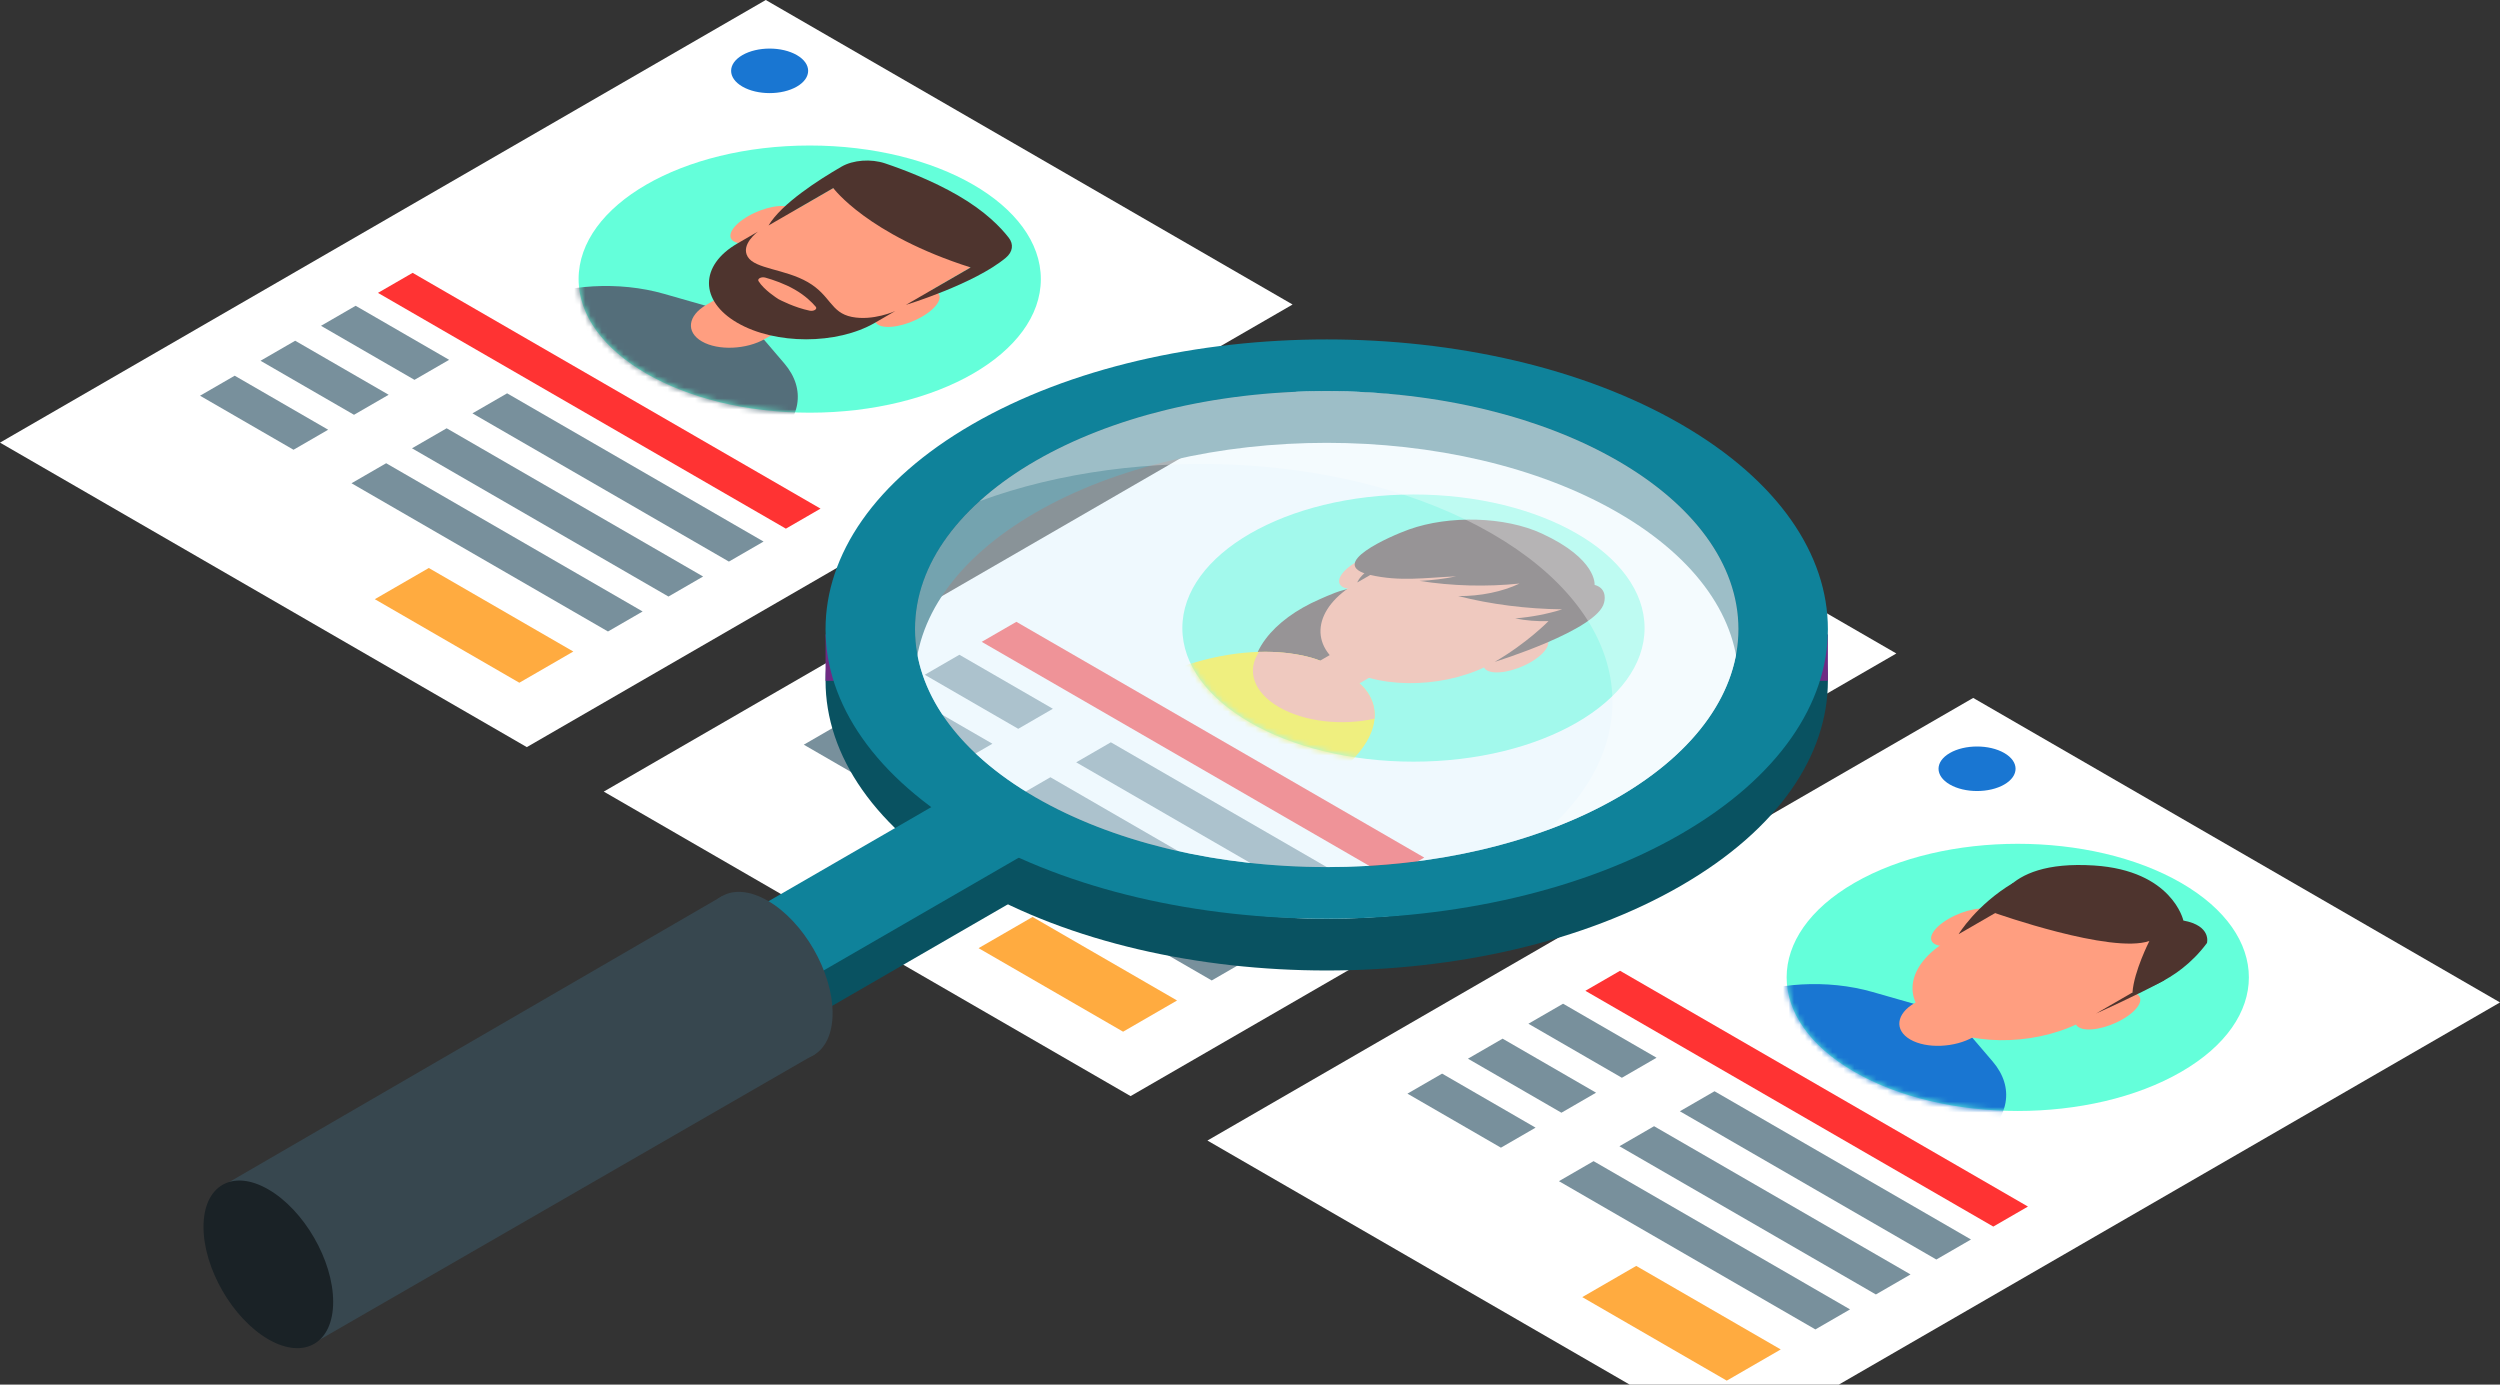
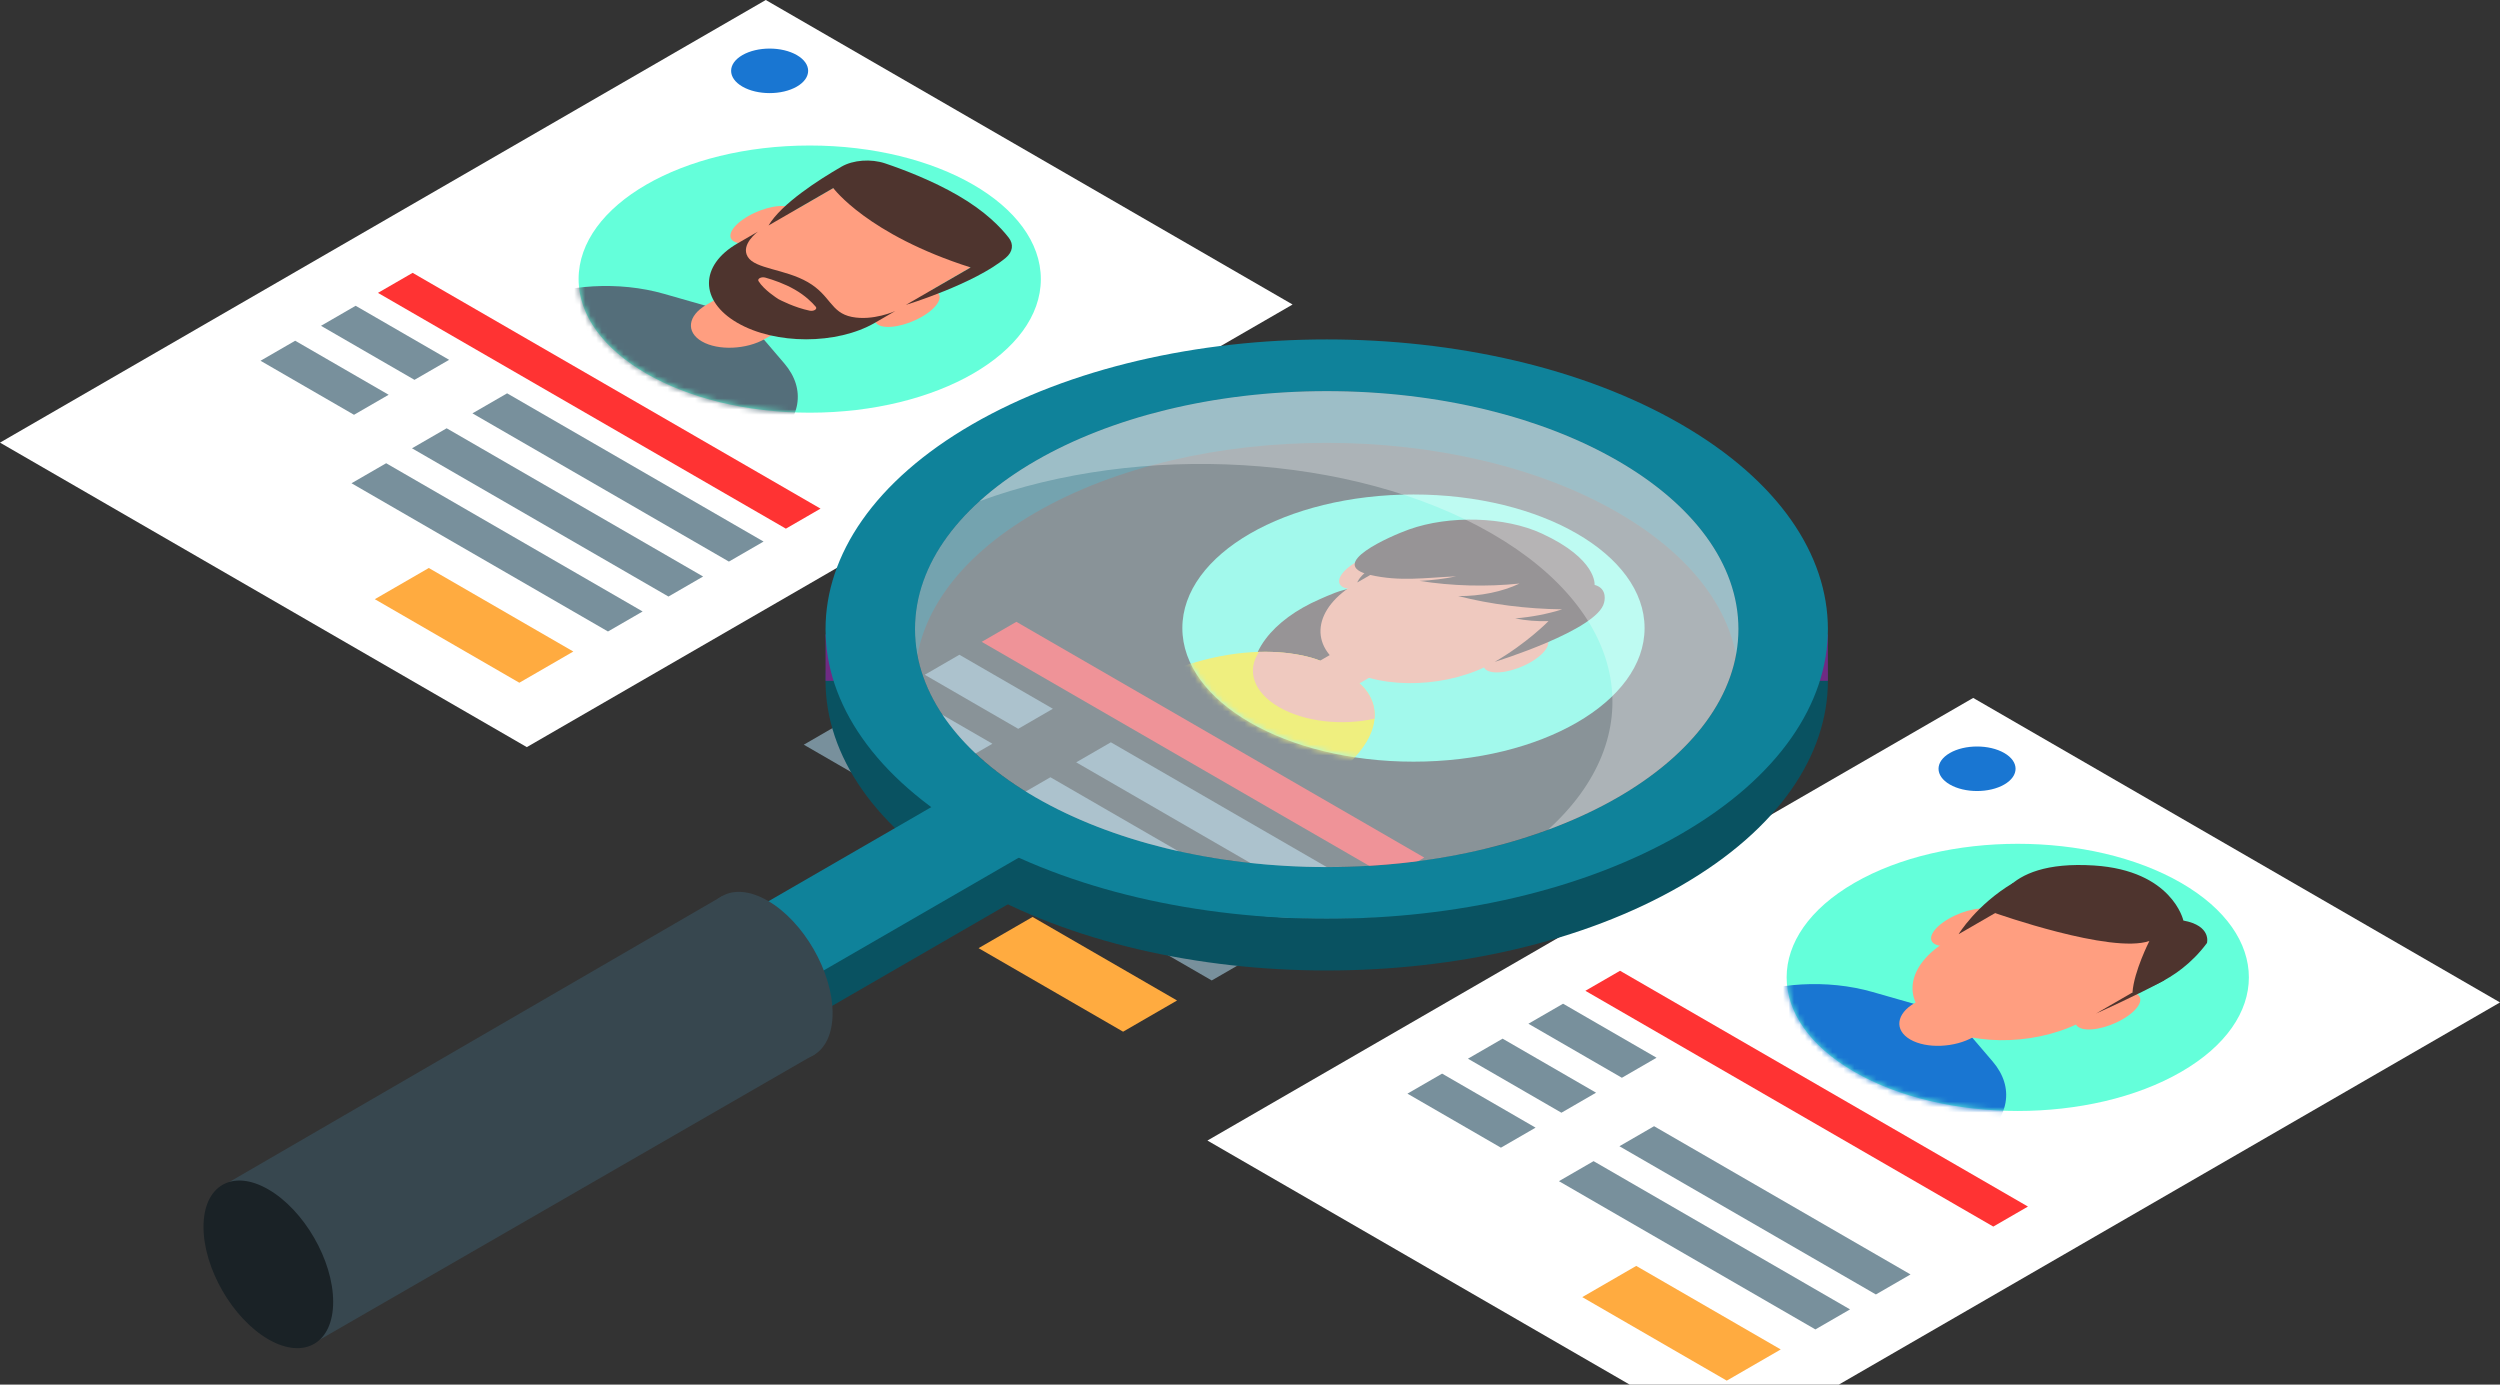
<svg xmlns="http://www.w3.org/2000/svg" width="455" height="252" viewBox="0 0 455 252" fill="none">
  <rect x="0" y="0" width="455" height="252" fill="#333333" stroke="none" />
  <path d="M95.882 135.977L6.53292e-05 80.558L139.37 -8.37298e-06L235.25 55.421L95.882 135.977Z" fill="white" />
  <path d="M143.03 96.216L68.789 53.303L75.097 49.658L149.336 92.57L143.03 96.216Z" fill="#FF3333" />
  <path d="M75.434 69.132L58.421 59.297L64.727 55.652L81.74 65.487L75.434 69.132Z" fill="#78909C" />
  <path d="M132.661 102.209L85.985 75.23L92.293 71.585L138.969 98.564L132.661 102.209Z" fill="#78909C" />
  <path d="M64.428 75.492L47.415 65.659L53.721 62.014L70.734 71.847L64.428 75.492Z" fill="#78909C" />
  <path d="M121.659 108.571L74.983 81.591L81.289 77.946L127.965 104.926L121.659 108.571Z" fill="#78909C" />
-   <path d="M53.419 81.856L36.405 72.021L42.713 68.377L59.725 78.21L53.419 81.856Z" fill="#78909C" />
  <path d="M110.651 114.931L63.975 87.953L70.281 84.308L116.957 111.288L110.651 114.931Z" fill="#78909C" />
  <path d="M68.217 109.053L94.518 124.257L104.342 118.579L78.041 103.375L68.217 109.053Z" fill="#FFAB40" />
  <path d="M145.031 15.759C142.293 17.341 137.854 17.341 135.116 15.759C132.379 14.177 132.379 11.611 135.116 10.029C137.854 8.446 142.293 8.446 145.031 10.029C147.768 11.611 147.768 14.177 145.031 15.759Z" fill="#1976D2" />
  <path d="M147.368 75.11C124.137 75.11 105.305 64.225 105.305 50.797C105.305 37.37 124.137 26.484 147.368 26.484C170.599 26.484 189.432 37.37 189.432 50.797C189.432 64.225 170.599 75.11 147.368 75.11Z" fill="#64FFDA" />
  <mask id="mask0_1409_1478" style="mask-type:luminance" maskUnits="userSpaceOnUse" x="105" y="26" width="85" height="50">
    <path d="M147.364 75.109C124.133 75.109 105.301 64.224 105.301 50.796C105.301 37.368 124.133 26.483 147.364 26.483C170.595 26.483 189.428 37.368 189.428 50.796C189.428 64.224 170.595 75.109 147.364 75.109Z" fill="white" />
  </mask>
  <g mask="url(#mask0_1409_1478)">
    <path d="M142.736 66.132L139.029 61.799L133.68 58.707L128.331 55.615L120.835 53.474C112.686 51.145 102.954 51.703 95.755 54.912L86.559 59.011L109.859 72.478L133.157 85.944L140.249 80.627C145.8 76.466 146.764 70.842 142.736 66.132Z" fill="#546E7A" />
    <path d="M127.741 62.138C124.786 60.43 125.157 57.447 128.568 55.475L134.26 52.184L144.959 58.367L139.267 61.657C135.856 63.631 130.695 63.845 127.741 62.138Z" fill="#FF9E80" />
    <path d="M141.536 42.463C138.63 44.142 135.068 44.806 133.581 43.947C132.094 43.087 133.242 41.029 136.148 39.348C139.053 37.669 142.616 37.005 144.103 37.864C145.591 38.724 144.441 40.782 141.536 42.463Z" fill="#FF9E80" />
    <path d="M167.799 57.642C164.894 59.321 161.332 59.986 159.845 59.126C158.358 58.267 159.506 56.208 162.412 54.528C165.317 52.849 168.879 52.184 170.366 53.043C171.855 53.904 170.705 55.963 167.799 57.642Z" fill="#FF9E80" />
    <path d="M134.208 58.762C127.303 54.772 128.17 47.801 136.142 43.193L151.655 34.226L176.656 48.677L161.145 57.644C153.17 62.253 141.111 62.752 134.208 58.762Z" fill="#FF9E80" />
    <path d="M139.872 41.039L151.658 34.228C151.658 34.228 157.886 42.694 176.659 48.679L164.873 55.49C164.873 55.49 177.308 51.704 183.052 46.918C184.334 45.85 184.517 44.464 183.602 43.278C182.182 41.435 179.364 38.466 174.343 35.565C169.702 32.882 164.608 30.923 161.094 29.735C158.53 28.869 155.273 29.109 153.171 30.322C148.972 32.748 142.237 37.067 139.872 41.039Z" fill="#4E342E" />
    <path d="M162.939 56.608L159.214 58.761C152.309 62.752 141.116 62.752 134.211 58.761C127.307 54.771 127.307 48.3 134.211 44.31L137.937 42.157C137.937 42.157 134.739 44.492 136.085 46.73C137.43 48.968 142.861 48.944 147.028 51.352C151.195 53.76 151.153 56.9 155.025 57.677C158.899 58.457 162.939 56.608 162.939 56.608ZM148.465 55.826C147.773 55.011 146.548 53.8 144.672 52.716C142.796 51.632 140.703 50.924 139.292 50.524C138.568 50.319 137.781 50.725 138.051 51.163C139.032 52.752 141.397 54.264 141.66 54.429C141.677 54.44 141.689 54.447 141.709 54.458C141.994 54.609 144.613 55.976 147.36 56.543C148.117 56.699 148.82 56.244 148.465 55.826Z" fill="#4E342E" />
  </g>
-   <path d="M205.765 199.492L109.883 144.071L249.253 63.513L345.133 118.934L205.765 199.492Z" fill="white" />
  <path d="M252.913 159.727L178.672 116.815L184.979 113.17L259.219 156.082L252.913 159.727Z" fill="#FF3333" />
  <path d="M185.317 132.644L168.304 122.809L174.61 119.164L191.623 128.997L185.317 132.644Z" fill="#78909C" />
  <path d="M242.546 165.722L195.868 138.742L202.176 135.097L248.852 162.077L242.546 165.722Z" fill="#78909C" />
  <path d="M174.311 139.005L157.298 129.172L163.605 125.526L180.617 135.36L174.311 139.005Z" fill="#78909C" />
  <path d="M231.544 172.084L184.868 145.104L191.174 141.459L237.85 168.439L231.544 172.084Z" fill="#78909C" />
  <path d="M163.301 145.367L146.288 135.534L152.595 131.887L169.607 141.722L163.301 145.367Z" fill="#78909C" />
  <path d="M220.534 178.444L173.858 151.464L180.164 147.819L226.84 174.799L220.534 178.444Z" fill="#78909C" />
  <path d="M178.1 172.564L204.402 187.767L214.225 182.089L187.924 166.886L178.1 172.564Z" fill="#FFAB40" />
  <path d="M254.913 79.27C252.176 80.853 247.737 80.853 244.999 79.27C242.261 77.688 242.261 75.122 244.999 73.54C247.737 71.957 252.176 71.957 254.913 73.54C257.651 75.122 257.651 77.688 254.913 79.27Z" fill="#1976D2" />
  <path d="M257.251 138.623C234.02 138.623 215.188 127.737 215.188 114.31C215.188 100.882 234.02 89.997 257.251 89.997C280.482 89.997 299.314 100.882 299.314 114.31C299.314 127.737 280.482 138.623 257.251 138.623Z" fill="#64FFDA" />
  <mask id="mask1_1409_1478" style="mask-type:luminance" maskUnits="userSpaceOnUse" x="215" y="89" width="85" height="50">
    <path d="M257.249 138.623C234.018 138.623 215.186 127.738 215.186 114.311C215.186 100.883 234.018 89.998 257.249 89.998C280.48 89.998 299.312 100.883 299.312 114.311C299.312 127.738 280.48 138.623 257.249 138.623Z" fill="white" />
  </mask>
  <g mask="url(#mask1_1409_1478)">
    <path d="M228.044 121.336C227.934 121.963 227.887 122.61 228.212 123.212C228.537 123.815 229.301 124.369 230.351 124.541C231.792 124.774 233.248 124.252 234.451 123.739C241.21 120.855 247.455 117.255 250.287 112.683C250.985 111.556 251.466 110.318 250.903 109.166C250.36 108.05 248.266 106.862 246.109 107.075C244.094 107.274 241.784 108.367 240.197 109.056C235.912 110.918 232.49 113.438 230.354 116.279C229.147 117.884 228.35 119.593 228.044 121.336Z" fill="#4E342E" />
    <path d="M247.407 124.377L243.83 122.308L240.253 120.239C240.253 120.239 225.773 113.816 203.634 126.614L220.007 136.077L236.38 145.541C258.518 132.747 247.407 124.377 247.407 124.377Z" fill="#FFEA00" />
    <path d="M229.147 118.644C226.87 122.009 228.079 125.978 232.78 128.695C237.482 131.412 244.349 132.111 250.168 130.795C250.502 126.71 247.407 124.376 247.407 124.376L243.829 122.307L240.252 120.239C240.252 120.239 236.215 118.451 229.147 118.644Z" fill="#FF9E80" />
    <path d="M238.566 125.352C236.59 124.21 236.838 122.216 239.12 120.896L244.501 117.787L251.656 121.923L246.276 125.034C243.993 126.35 240.542 126.494 238.566 125.352Z" fill="#FF9E80" />
    <path d="M252.319 105.34C249.413 107.019 245.851 107.683 244.364 106.824C242.876 105.964 244.025 103.904 246.931 102.225C249.837 100.546 253.399 99.882 254.886 100.741C256.374 101.601 255.225 103.659 252.319 105.34Z" fill="#FF9E80" />
    <path d="M278.575 120.522C275.669 122.201 272.107 122.866 270.62 122.006C269.133 121.146 270.281 119.088 273.187 117.408C276.092 115.728 279.655 115.064 281.141 115.923C282.63 116.783 281.482 118.841 278.575 120.522Z" fill="#FF9E80" />
    <path d="M244.988 121.642C238.083 117.652 238.949 110.681 246.922 106.072L262.435 97.106L287.437 111.557L271.924 120.524C263.952 125.133 251.892 125.632 244.988 121.642Z" fill="#FF9E80" />
    <path d="M249.397 104.641C254.794 105.878 259.255 105.151 265.042 104.894C262.89 105.341 260.635 105.621 258.355 105.722C264.26 106.662 270.527 106.829 276.557 106.205C273.456 107.693 269.426 108.517 265.398 108.49C271.351 109.998 277.821 110.822 284.318 110.901C281.668 111.742 278.752 112.304 275.759 112.551C277.7 112.942 279.777 113.111 281.83 113.041C281.83 113.041 277.935 117.049 272.032 120.462C272.032 120.462 290.804 114.672 291.94 109.684C291.94 109.684 292.74 107.129 290.214 106.448C290.214 106.448 290.719 101.776 280.618 97.105C273.877 93.988 263.775 93.753 256.471 96.348C253.108 97.542 241.147 102.751 249.397 104.641Z" fill="#4E342E" />
    <path d="M247.026 106.01C247.026 106.01 247.952 102.652 258.055 99.636L247.026 106.01Z" fill="#4E342E" />
  </g>
  <path d="M315.632 263L219.75 207.58L359.12 127.022L455 182.443L315.632 263Z" fill="white" />
  <path d="M362.78 223.238L288.539 180.326L294.847 176.681L369.086 219.593L362.78 223.238Z" fill="#FF3333" />
  <path d="M295.184 196.154L278.171 186.32L284.478 182.674L301.49 192.508L295.184 196.154Z" fill="#78909C" />
-   <path d="M352.413 229.232L305.737 202.252L312.043 198.607L358.719 225.586L352.413 229.232Z" fill="#78909C" />
  <path d="M284.178 202.515L267.165 192.681L273.472 189.036L290.484 198.87L284.178 202.515Z" fill="#78909C" />
  <path d="M341.411 235.593L294.735 208.614L301.041 204.969L347.717 231.948L341.411 235.593Z" fill="#78909C" />
  <path d="M273.169 208.877L256.155 199.043L262.463 195.398L279.475 205.233L273.169 208.877Z" fill="#78909C" />
  <path d="M330.401 241.954L283.725 214.974L290.031 211.329L336.707 238.309L330.401 241.954Z" fill="#78909C" />
  <path d="M287.97 236.074L314.272 251.276L324.096 245.598L297.793 230.396L287.97 236.074Z" fill="#FFAB40" />
  <path d="M364.781 142.78C362.043 144.363 357.604 144.363 354.866 142.78C352.129 141.198 352.129 138.632 354.866 137.05C357.604 135.468 362.043 135.468 364.781 137.05C367.518 138.631 367.518 141.198 364.781 142.78Z" fill="#1976D2" />
  <path d="M396.975 195.077C380.548 204.571 353.915 204.571 337.488 195.076C321.061 185.582 321.061 170.186 337.488 160.692C353.915 151.198 380.548 151.198 396.975 160.692C413.402 170.188 413.402 185.582 396.975 195.077Z" fill="#64FFDA" />
  <mask id="mask2_1409_1478" style="mask-type:luminance" maskUnits="userSpaceOnUse" x="325" y="153" width="85" height="50">
    <path d="M396.977 195.075C380.55 204.569 353.917 204.569 337.49 195.075C321.063 185.581 321.063 170.185 337.49 160.691C353.917 151.196 380.55 151.196 396.977 160.691C413.404 170.186 413.404 185.581 396.977 195.075Z" fill="white" />
  </mask>
  <g mask="url(#mask2_1409_1478)">
    <path d="M362.661 193.186L358.955 188.854L353.605 185.762L348.256 182.67L340.76 180.528C332.611 178.199 322.879 178.757 315.68 181.966L306.484 186.065L329.782 199.533L353.082 213L360.174 207.683C365.726 203.52 366.691 197.896 362.661 193.186Z" fill="#1976D2" />
    <path d="M347.67 189.192C344.716 187.484 345.087 184.501 348.498 182.529L354.19 179.239L364.889 185.423L359.196 188.713C355.784 190.685 350.623 190.899 347.67 189.192Z" fill="#FF9E80" />
    <path d="M360.062 170.324C357.156 172.003 353.594 172.668 352.107 171.808C350.618 170.949 351.768 168.891 354.674 167.21C357.58 165.529 361.142 164.866 362.629 165.726C364.116 166.585 362.967 168.644 360.062 170.324Z" fill="#FF9E80" />
    <path d="M386.323 185.506C383.417 187.185 379.855 187.849 378.368 186.99C376.88 186.13 378.029 184.07 380.935 182.391C383.841 180.712 387.403 180.048 388.89 180.907C390.378 181.767 389.229 183.825 386.323 185.506Z" fill="#FF9E80" />
    <path d="M352.738 186.623C345.833 182.633 346.699 175.663 354.672 171.054L372.697 160.634L397.699 175.086L379.674 185.505C371.701 190.114 359.642 190.614 352.738 186.623Z" fill="#FF9E80" />
    <path d="M363.11 166.177C363.11 166.177 384.244 173.668 391.189 171.259C391.189 171.259 388.373 176.794 388.113 180.628C388.113 180.628 395.987 179.288 401.669 171.625C401.669 171.625 402.553 168.487 397.376 167.538C397.376 167.538 395.378 158.441 381.12 157.52C363.629 156.39 363.11 166.177 363.11 166.177Z" fill="#4E342E" />
    <path d="M356.471 170.017C356.471 170.017 359.661 164.705 366.371 160.701L372.701 160.637L356.471 170.017Z" fill="#4E342E" />
    <path d="M381.47 184.469C381.47 184.469 388.964 181.124 393.801 178.466L397.699 175.087L381.47 184.469Z" fill="#4E342E" />
  </g>
  <path d="M305.96 86.627C341.581 107.216 341.581 140.598 305.96 161.187C270.339 181.776 212.586 181.776 176.965 161.187C141.344 140.598 141.344 107.216 176.965 86.626C212.587 66.038 270.339 66.038 305.96 86.627ZM188.479 154.534C217.741 171.448 265.185 171.448 294.448 154.534C323.71 137.62 323.709 110.197 294.448 93.283C265.185 76.369 217.742 76.369 188.479 93.283C159.216 110.197 159.218 137.62 188.479 154.534Z" fill="#095261" />
  <path d="M131.498 176.202L147.416 185.401L194.41 158.239L178.493 149.038L131.498 176.202Z" fill="#095261" />
  <path d="M328.756 115.46L332.676 115.46L332.676 123.908L328.756 123.908L328.756 115.46Z" fill="#6F2B83" />
  <path d="M150.254 115.46L154.174 115.46L154.174 123.908L150.254 123.908L150.254 115.46Z" fill="#6F2B83" />
  <path d="M131.498 168.859L147.416 178.059L194.41 150.896L178.493 141.695L131.498 168.859Z" fill="#0F829A" />
  <path d="M305.96 77.217C341.581 97.806 341.581 131.188 305.96 151.777C270.339 172.366 212.586 172.366 176.965 151.777C141.344 131.188 141.344 97.806 176.965 77.217C212.587 56.628 270.339 56.628 305.96 77.217ZM188.479 145.123C217.741 162.037 265.185 162.037 294.448 145.123C323.71 128.209 323.709 100.787 294.448 83.872C265.185 66.958 217.742 66.958 188.479 83.872C159.218 100.785 159.218 128.209 188.479 145.123Z" fill="#0F829A" />
  <path opacity="0.5" d="M241.462 157.808C200.08 157.808 166.532 138.417 166.532 114.497C166.532 90.577 200.08 71.186 241.462 71.186C282.845 71.186 316.393 90.577 316.393 114.497C316.393 138.417 282.845 157.808 241.462 157.808Z" fill="#E1F5FE" />
  <path opacity="0.3" d="M271.529 97.118C246.202 82.479 207.266 80.52 178.276 91.221C181.154 88.617 184.542 86.147 188.477 83.871C217.74 66.957 265.183 66.957 294.445 83.871C323.708 100.785 323.708 128.208 294.445 145.122C290.509 147.397 286.237 149.356 281.731 151.019C300.245 134.264 296.855 111.756 271.529 97.118Z" fill="white" />
  <path d="M127.935 170.752C127.935 178.287 133.217 187.446 139.734 191.214C146.251 194.981 151.533 191.926 151.533 184.393C151.533 176.86 146.251 167.699 139.734 163.932C133.218 160.166 127.935 163.22 127.935 170.752Z" fill="#37474F" />
  <path d="M131.501 163.053L41.702 215.142L58.17 243.835L148.479 191.763L131.501 163.053Z" fill="#37474F" />
  <path d="M37.038 223.292C37.038 230.825 42.321 239.986 48.837 243.753C55.354 247.52 60.637 244.467 60.637 236.933C60.637 229.398 55.354 220.239 48.837 216.472C42.321 212.704 37.038 215.758 37.038 223.292Z" fill="#1A2226" />
</svg>